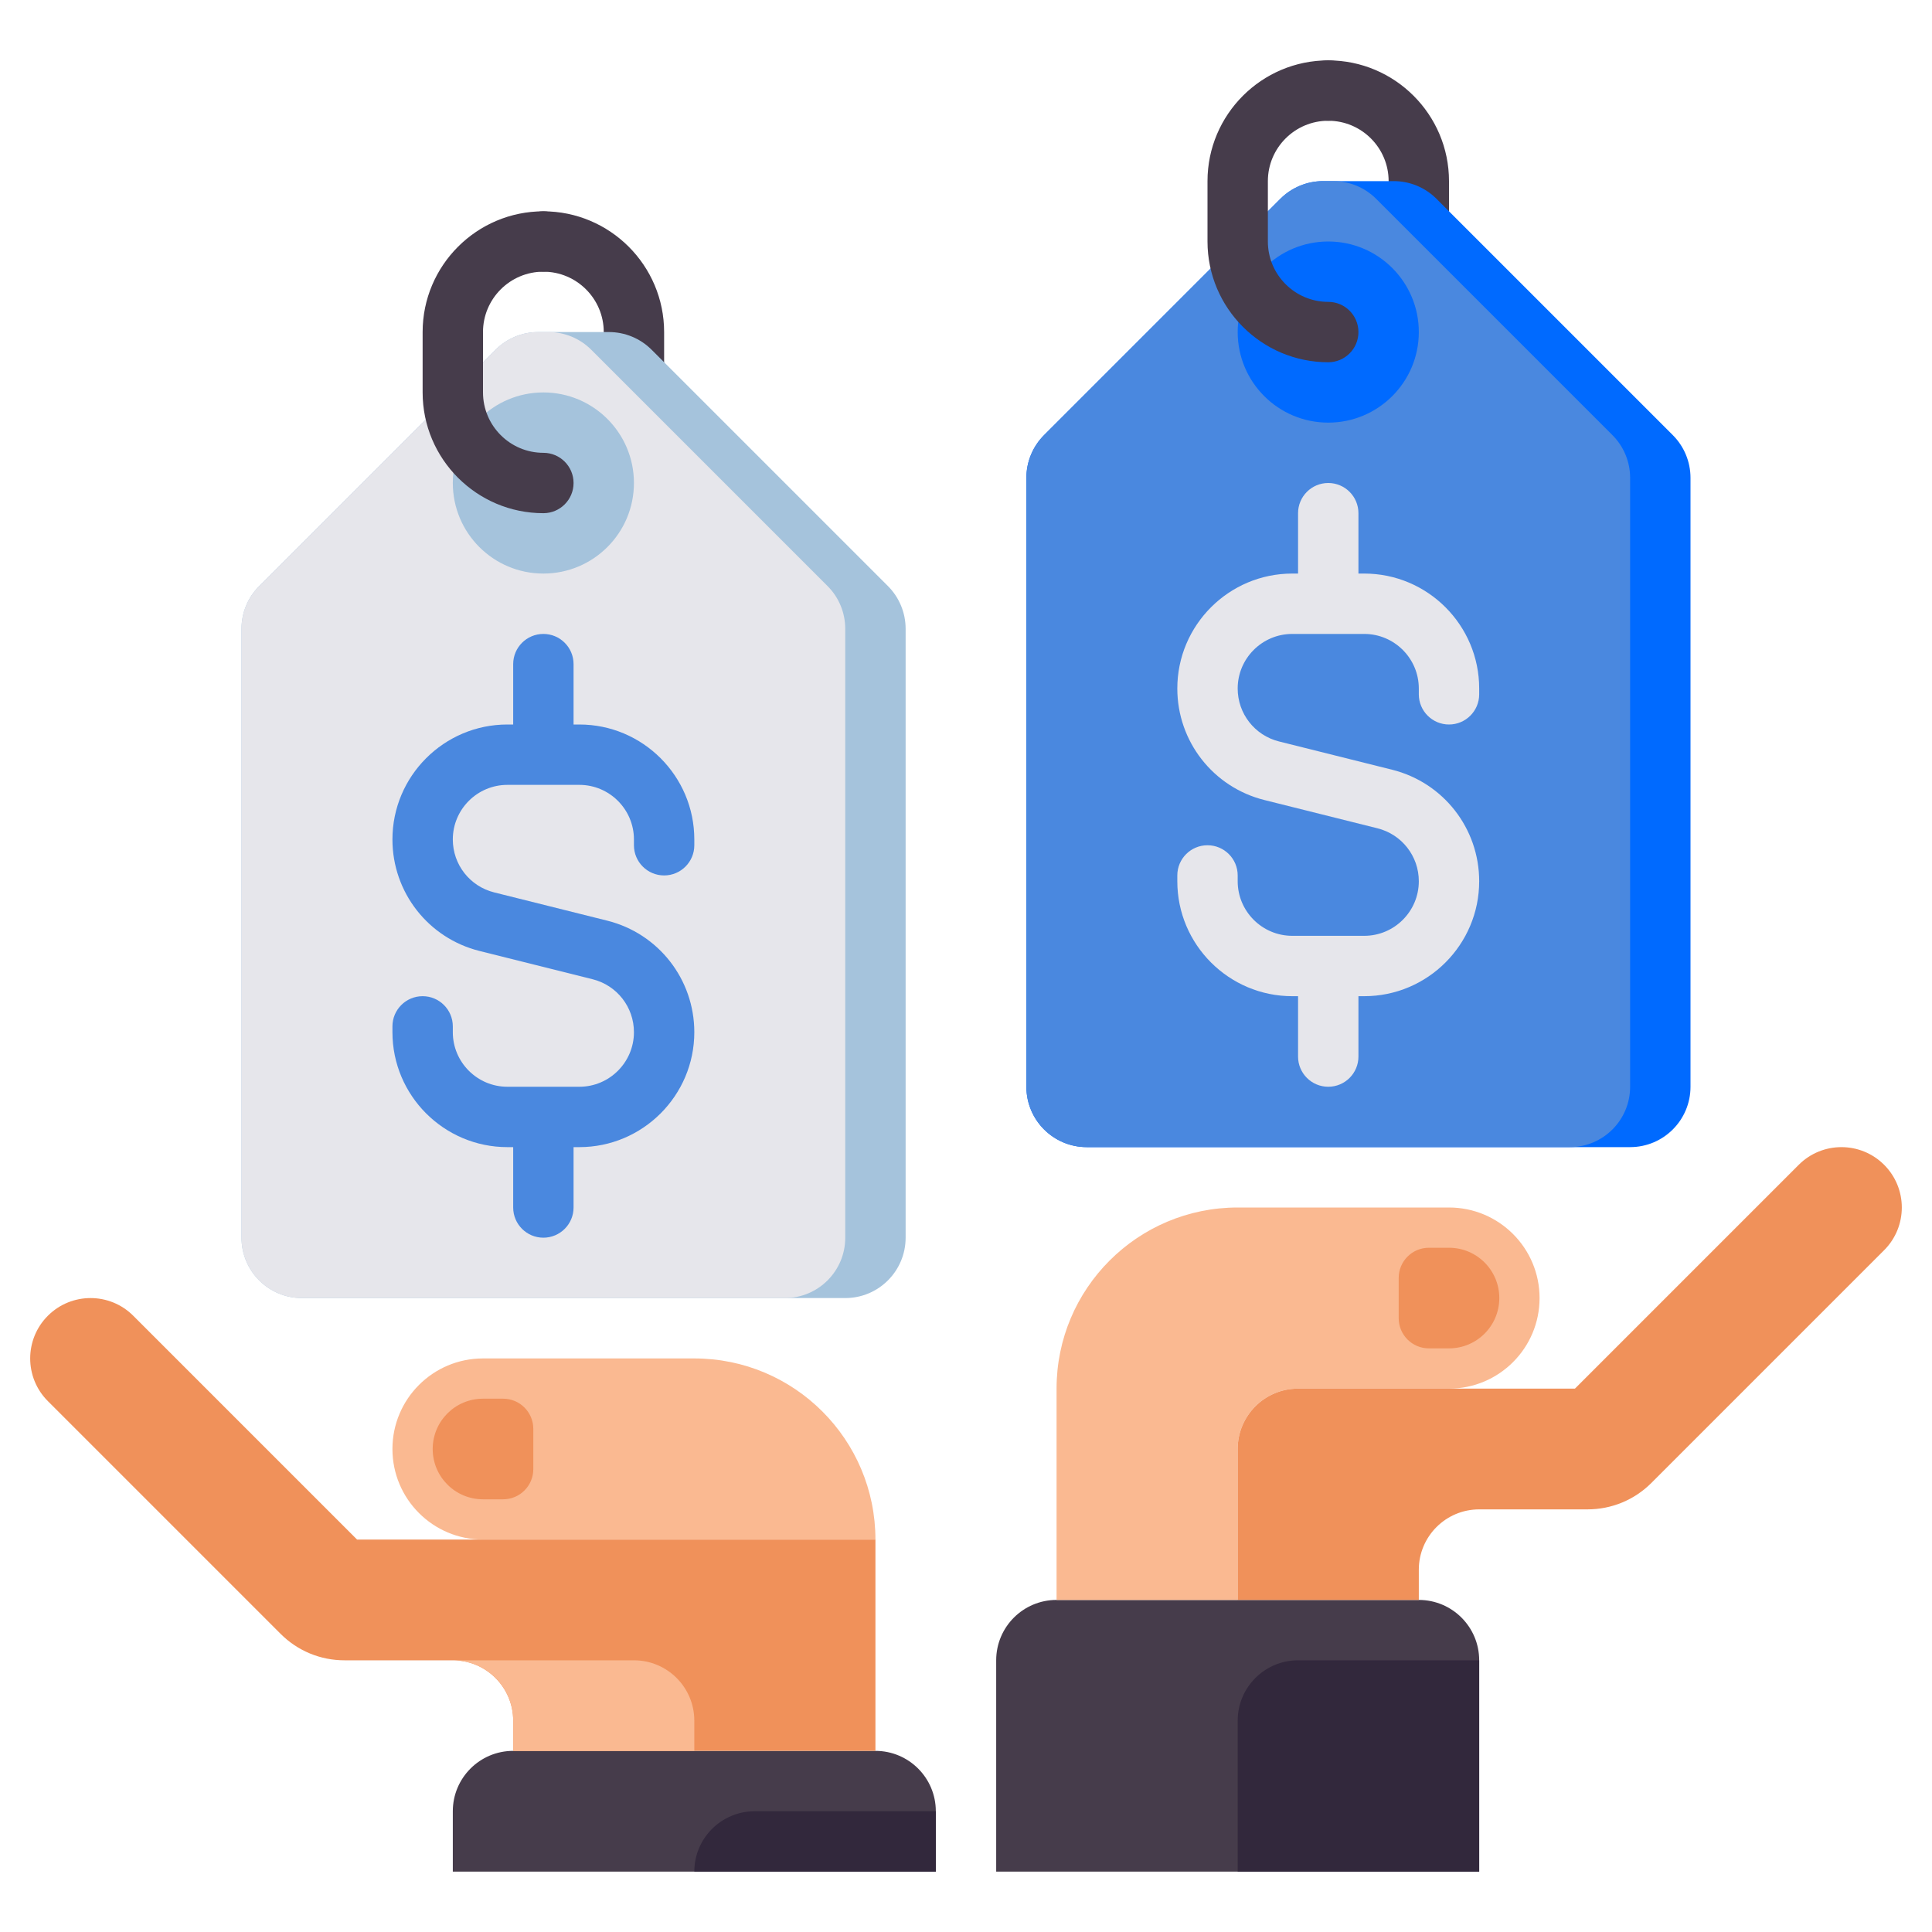
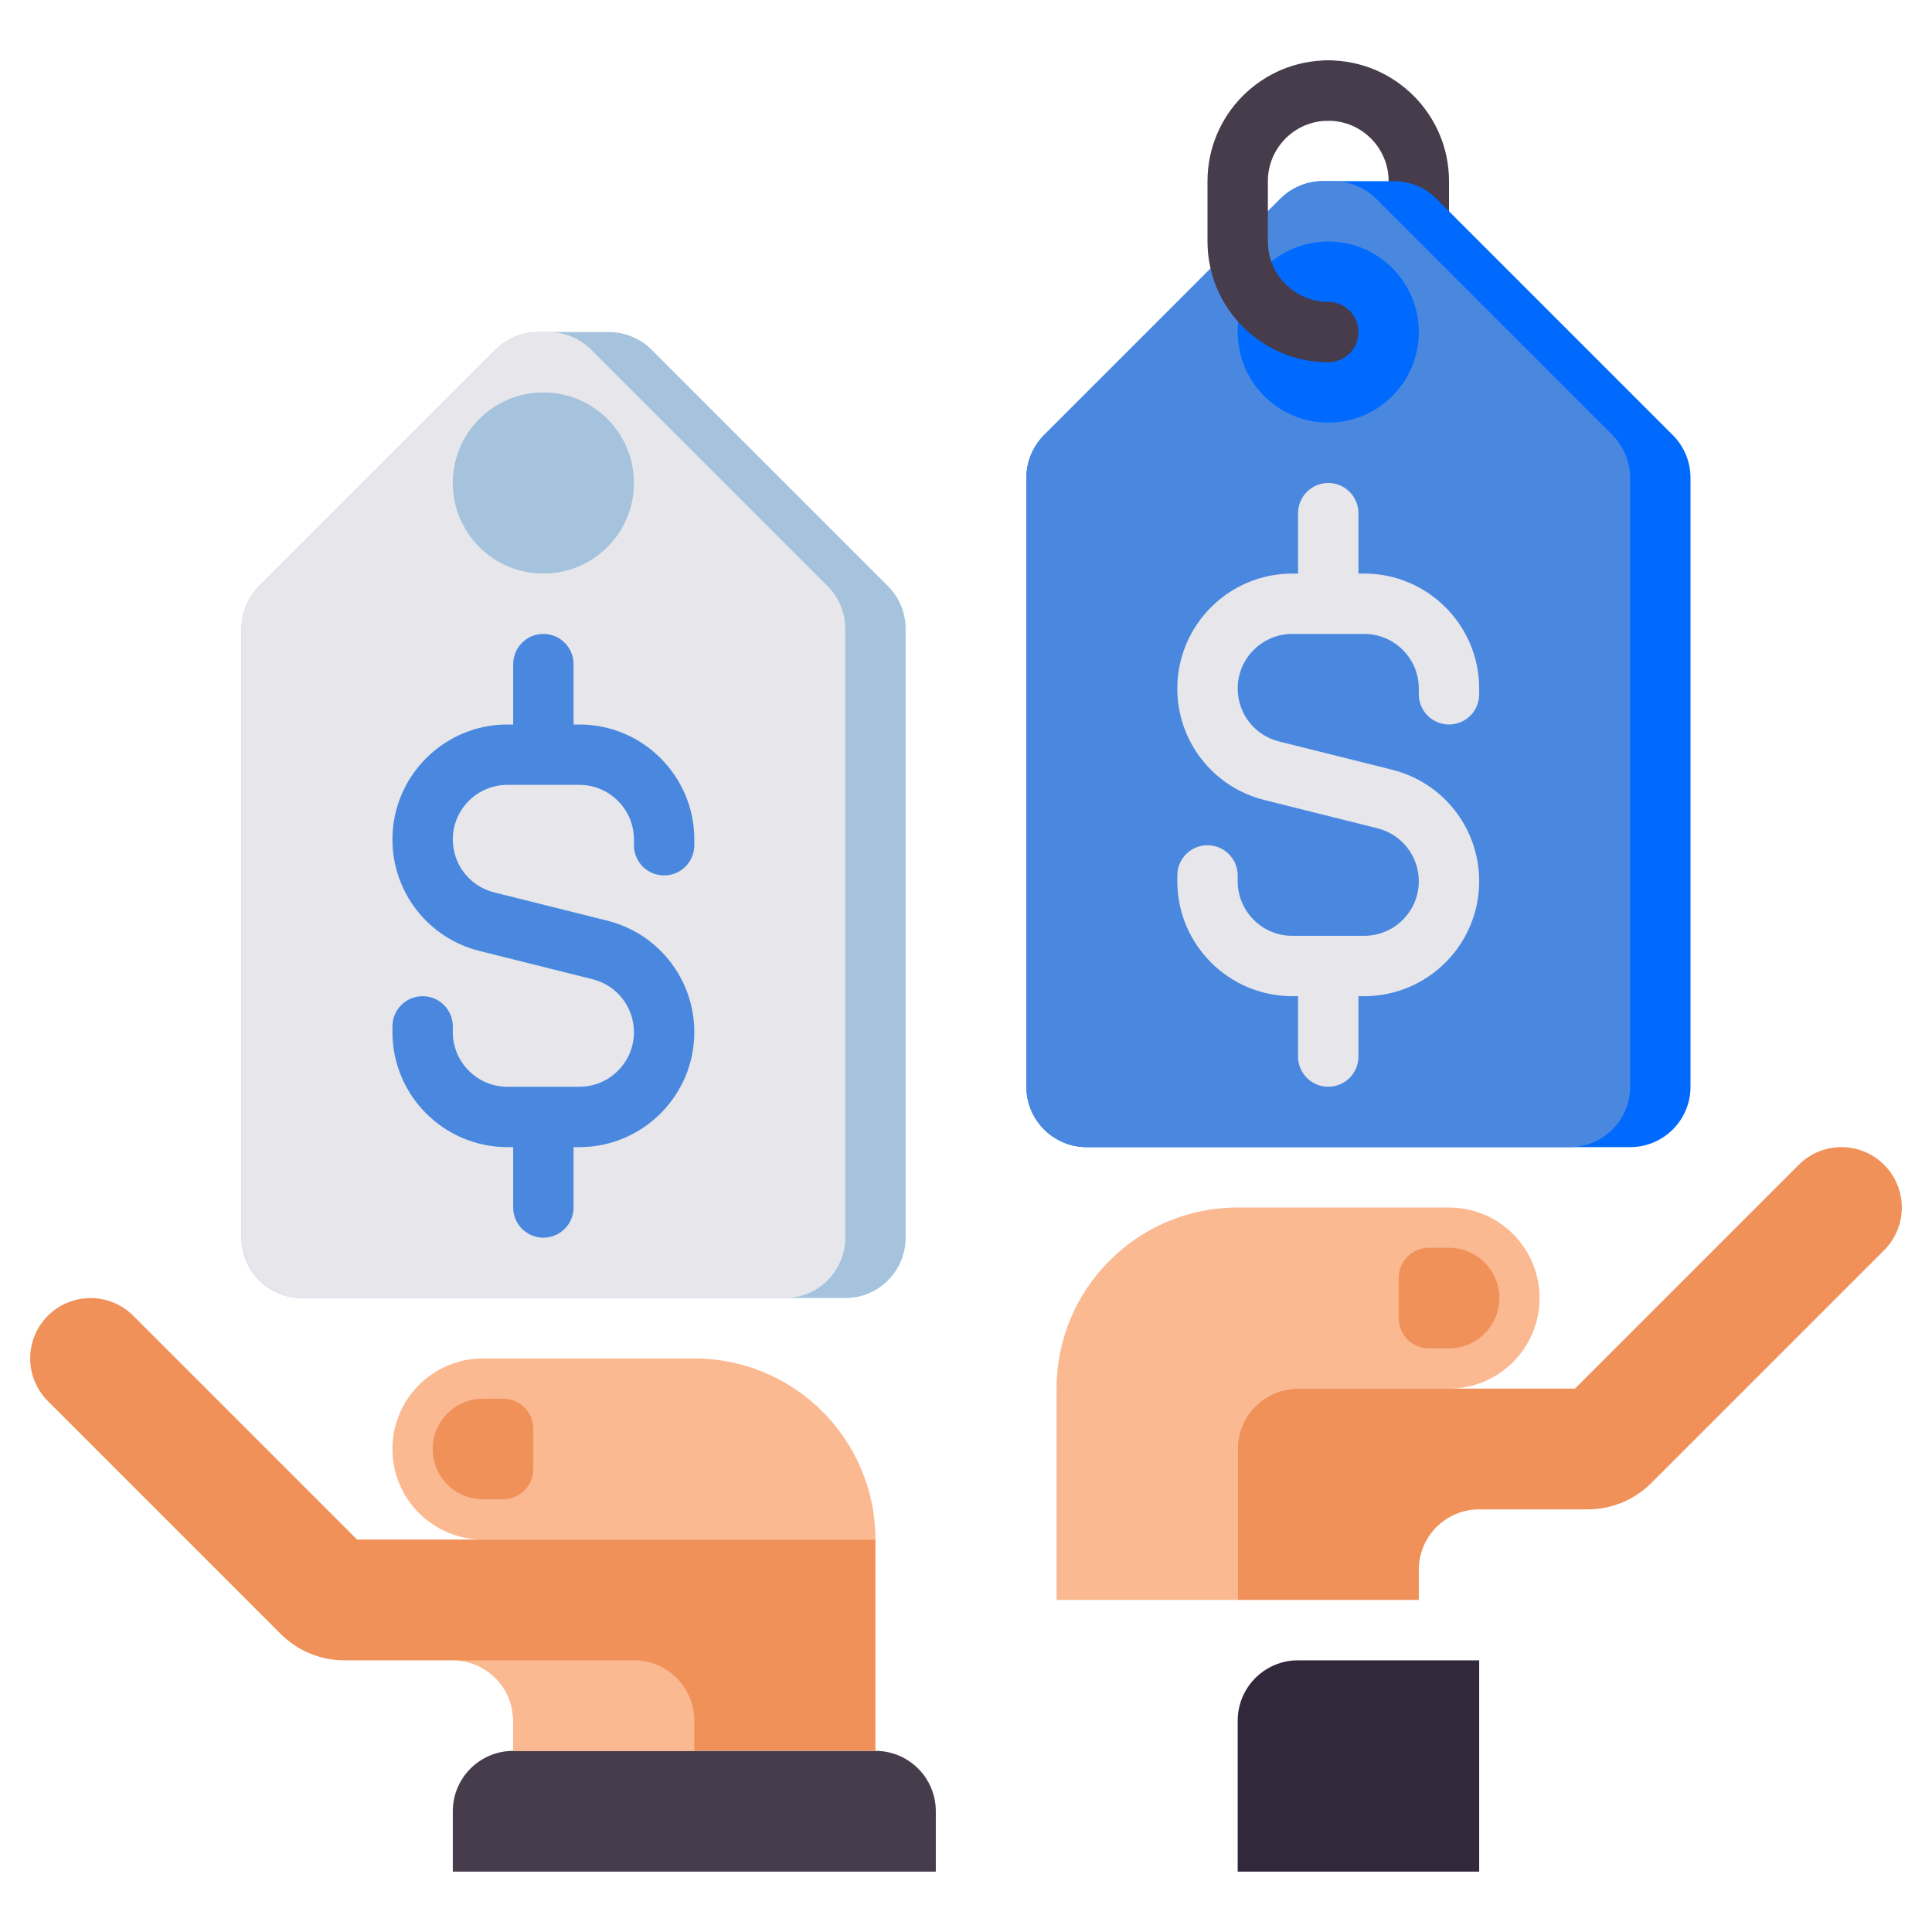
<svg xmlns="http://www.w3.org/2000/svg" version="1.1" width="512" height="512" x="0" y="0" viewBox="0 0 512 512" style="enable-background:new 0 0 512 512" xml:space="preserve" class="">
  <g>
    <g>
      <g>
-         <path d="m144 136c-4.418 0-8-3.582-8-8s3.582-8 8-8c8.822 0 16-7.178 16-16v-16c0-8.822-7.178-16-16-16-4.418 0-8-3.582-8-8s3.582-8 8-8c17.645 0 32 14.355 32 32v16c0 17.645-14.355 32-32 32z" fill="#463c4b" data-original="#463c4b" style="" class="" />
-       </g>
+         </g>
      <g>
        <g>
          <path d="m235.314 155.313-62.627-62.627c-3-3.001-7.07-4.687-11.314-4.687h-18.745c-4.243 0-8.313 1.686-11.314 4.687l-62.627 62.627c-3 3.001-4.686 7.07-4.686 11.313v161.374c0 8.837 7.164 16 16 16h144c8.836 0 16-7.163 16-16v-161.373c-.001-4.243-1.687-8.313-4.687-11.314z" fill="#a5c3dc" data-original="#a5c3dc" style="" />
        </g>
        <g>
          <path d="m64 166.627v161.373c0 8.837 7.163 16 16 16h128c8.837 0 16-7.163 16-16v-161.373c0-4.243-1.686-8.313-4.686-11.314l-62.627-62.627c-3.001-3.001-7.07-4.686-11.314-4.686h-2.745c-4.243 0-8.313 1.686-11.314 4.686l-62.627 62.627c-3.001 3.001-4.687 7.071-4.687 11.314z" fill="#e6e6eb" data-original="#e6e6eb" style="" class="" />
        </g>
        <g>
          <circle cx="144" cy="128" fill="#a5c3dc" r="24" data-original="#a5c3dc" style="" />
        </g>
      </g>
      <path d="m176 232c4.418 0 8-3.582 8-8v-1.538c0-16.797-13.665-30.462-30.462-30.462h-1.538v-16c0-4.418-3.582-8-8-8s-8 3.582-8 8v16h-1.538c-16.797 0-30.462 13.665-30.462 30.462 0 14.004 9.488 26.156 23.074 29.553l29.971 7.492c6.45 1.613 10.955 7.383 10.955 14.031 0 7.975-6.487 14.462-14.462 14.462h-19.076c-7.975 0-14.462-6.487-14.462-14.462v-1.538c0-4.418-3.582-8-8-8s-8 3.582-8 8v1.538c0 16.797 13.665 30.462 30.462 30.462h1.538v16c0 4.418 3.582 8 8 8s8-3.582 8-8v-16h1.538c16.797 0 30.462-13.665 30.462-30.462 0-14.004-9.488-26.156-23.074-29.553l-29.971-7.492c-6.45-1.613-10.955-7.383-10.955-14.031 0-7.975 6.487-14.462 14.462-14.462h19.076c7.975 0 14.462 6.487 14.462 14.462v1.538c0 4.418 3.582 8 8 8z" fill="#4a88df" data-original="#ff4646" style="" class="" />
      <g>
        <g>
-           <path d="m376 424h-96c-8.837 0-16 7.163-16 16v56h128v-56c0-8.837-7.163-16-16-16z" fill="#463c4b" data-original="#463c4b" style="" class="" />
-         </g>
+           </g>
        <g>
          <path d="m392 440h-48c-8.837 0-16 7.163-16 16v40h64z" fill="#32283c" data-original="#32283c" style="" />
        </g>
        <g>
          <path d="m384 320h-56c-26.51 0-48 21.49-48 48v56h48v-40c0-8.837 7.163-16 16-16h40c13.255 0 24-10.745 24-24 0-13.255-10.745-24-24-24z" fill="#fab991" data-original="#fab991" style="" class="" />
        </g>
        <g>
          <path d="m499.313 308.687c-6.248-6.248-16.379-6.248-22.627 0l-59.313 59.313h-73.373c-8.836 0-16 7.163-16 16v40h48v-8c0-8.837 7.164-16 16-16h28.687c6.41 0 12.438-2.496 16.97-7.029l61.657-61.657c6.249-6.249 6.249-16.379-.001-22.627z" fill="#f0915a" data-original="#f0915a" style="" />
        </g>
        <g>
          <path d="m384 357.333h-5.333c-4.418 0-8-3.582-8-8v-10.667c0-4.418 3.582-8 8-8h5.333c7.364 0 13.333 5.97 13.333 13.333 0 7.365-5.969 13.334-13.333 13.334z" fill="#f0915a" data-original="#f0915a" style="" />
        </g>
        <g>
          <path d="m232 464h-96c-8.837 0-16 7.163-16 16v16h128v-16c0-8.837-7.163-16-16-16z" fill="#463c4b" data-original="#463c4b" style="" class="" />
        </g>
        <g>
-           <path d="m248 480h-48c-8.837 0-16 7.163-16 16h64z" fill="#32283c" data-original="#32283c" style="" />
-         </g>
+           </g>
        <g>
          <path d="m128 360h56c26.51 0 48 21.49 48 48h-104c-13.255 0-24-10.745-24-24 0-13.255 10.745-24 24-24z" fill="#fab991" data-original="#fab991" style="" class="" />
        </g>
        <g>
          <path d="m128 397.333h5.333c4.418 0 8-3.582 8-8v-10.667c0-4.418-3.582-8-8-8h-5.333c-7.364 0-13.333 5.97-13.333 13.333 0 7.365 5.969 13.334 13.333 13.334z" fill="#f0915a" data-original="#f0915a" style="" />
        </g>
        <g>
          <path d="m94.627 408-59.313-59.313c-6.248-6.248-16.379-6.248-22.627 0-6.249 6.248-6.249 16.379 0 22.627l61.657 61.657c4.532 4.533 10.56 7.029 16.97 7.029h28.686c8.836 0 16 7.163 16 16v8h96v-56z" fill="#f0915a" data-original="#f0915a" style="" />
        </g>
        <g>
          <path d="m120 440c8.836 0 16 7.163 16 16v8h48v-8c0-8.837-7.163-16-16-16z" fill="#fab991" data-original="#fab991" style="" class="" />
        </g>
      </g>
      <g>
-         <path d="m144 136c-17.645 0-32-14.355-32-32v-16c0-17.645 14.355-32 32-32 4.418 0 8 3.582 8 8s-3.582 8-8 8c-8.822 0-16 7.178-16 16v16c0 8.822 7.178 16 16 16 4.418 0 8 3.582 8 8s-3.582 8-8 8z" fill="#463c4b" data-original="#463c4b" style="" class="" />
-       </g>
+         </g>
      <g>
        <path d="m352 96c-4.418 0-8-3.582-8-8s3.582-8 8-8c8.822 0 16-7.178 16-16v-16c0-8.822-7.178-16-16-16-4.418 0-8-3.582-8-8s3.582-8 8-8c17.645 0 32 14.355 32 32v16c0 17.645-14.355 32-32 32z" fill="#463c4b" data-original="#463c4b" style="" class="" />
      </g>
      <g>
        <g>
          <path d="m443.314 115.313-62.627-62.627c-3-3.001-7.07-4.687-11.314-4.687h-18.745c-4.243 0-8.313 1.686-11.314 4.687l-62.627 62.627c-3 3.001-4.686 7.07-4.686 11.313v161.374c0 8.837 7.164 16 16 16h144c8.836 0 16-7.163 16-16v-161.373c-.001-4.243-1.687-8.313-4.687-11.314z" fill="#006aff" data-original="#cd3232" style="" class="" />
        </g>
        <g>
          <path d="m272 126.627v161.373c0 8.837 7.163 16 16 16h128c8.837 0 16-7.163 16-16v-161.373c0-4.243-1.686-8.313-4.686-11.314l-62.627-62.627c-3.001-3.001-7.07-4.686-11.314-4.686h-2.745c-4.243 0-8.313 1.686-11.314 4.686l-62.627 62.627c-3.001 3.001-4.687 7.071-4.687 11.314z" fill="#4a88df" data-original="#ff4646" style="" class="" />
        </g>
        <g>
          <circle cx="352" cy="88" fill="#006aff" r="24" data-original="#cd3232" style="" class="" />
        </g>
      </g>
      <path d="m384 192c4.418 0 8-3.582 8-8v-1.538c0-16.797-13.665-30.462-30.462-30.462h-1.538v-16c0-4.418-3.582-8-8-8s-8 3.582-8 8v16h-1.538c-16.797 0-30.462 13.665-30.462 30.462 0 14.004 9.488 26.156 23.074 29.553l29.971 7.492c6.45 1.613 10.955 7.383 10.955 14.031 0 7.975-6.487 14.462-14.462 14.462h-19.076c-7.975 0-14.462-6.487-14.462-14.462v-1.538c0-4.418-3.582-8-8-8s-8 3.582-8 8v1.538c0 16.797 13.665 30.462 30.462 30.462h1.538v16c0 4.418 3.582 8 8 8s8-3.582 8-8v-16h1.538c16.797 0 30.462-13.665 30.462-30.462 0-14.004-9.488-26.156-23.074-29.553l-29.971-7.492c-6.45-1.613-10.955-7.383-10.955-14.031 0-7.975 6.487-14.462 14.462-14.462h19.076c7.975 0 14.462 6.487 14.462 14.462v1.538c0 4.418 3.582 8 8 8z" fill="#e6e6eb" data-original="#e6e6eb" style="" class="" />
      <g>
        <path d="m352 96c-17.645 0-32-14.355-32-32v-16c0-17.645 14.355-32 32-32 4.418 0 8 3.582 8 8s-3.582 8-8 8c-8.822 0-16 7.178-16 16v16c0 8.822 7.178 16 16 16 4.418 0 8 3.582 8 8s-3.582 8-8 8z" fill="#463c4b" data-original="#463c4b" style="" class="" />
      </g>
    </g>
  </g>
</svg>